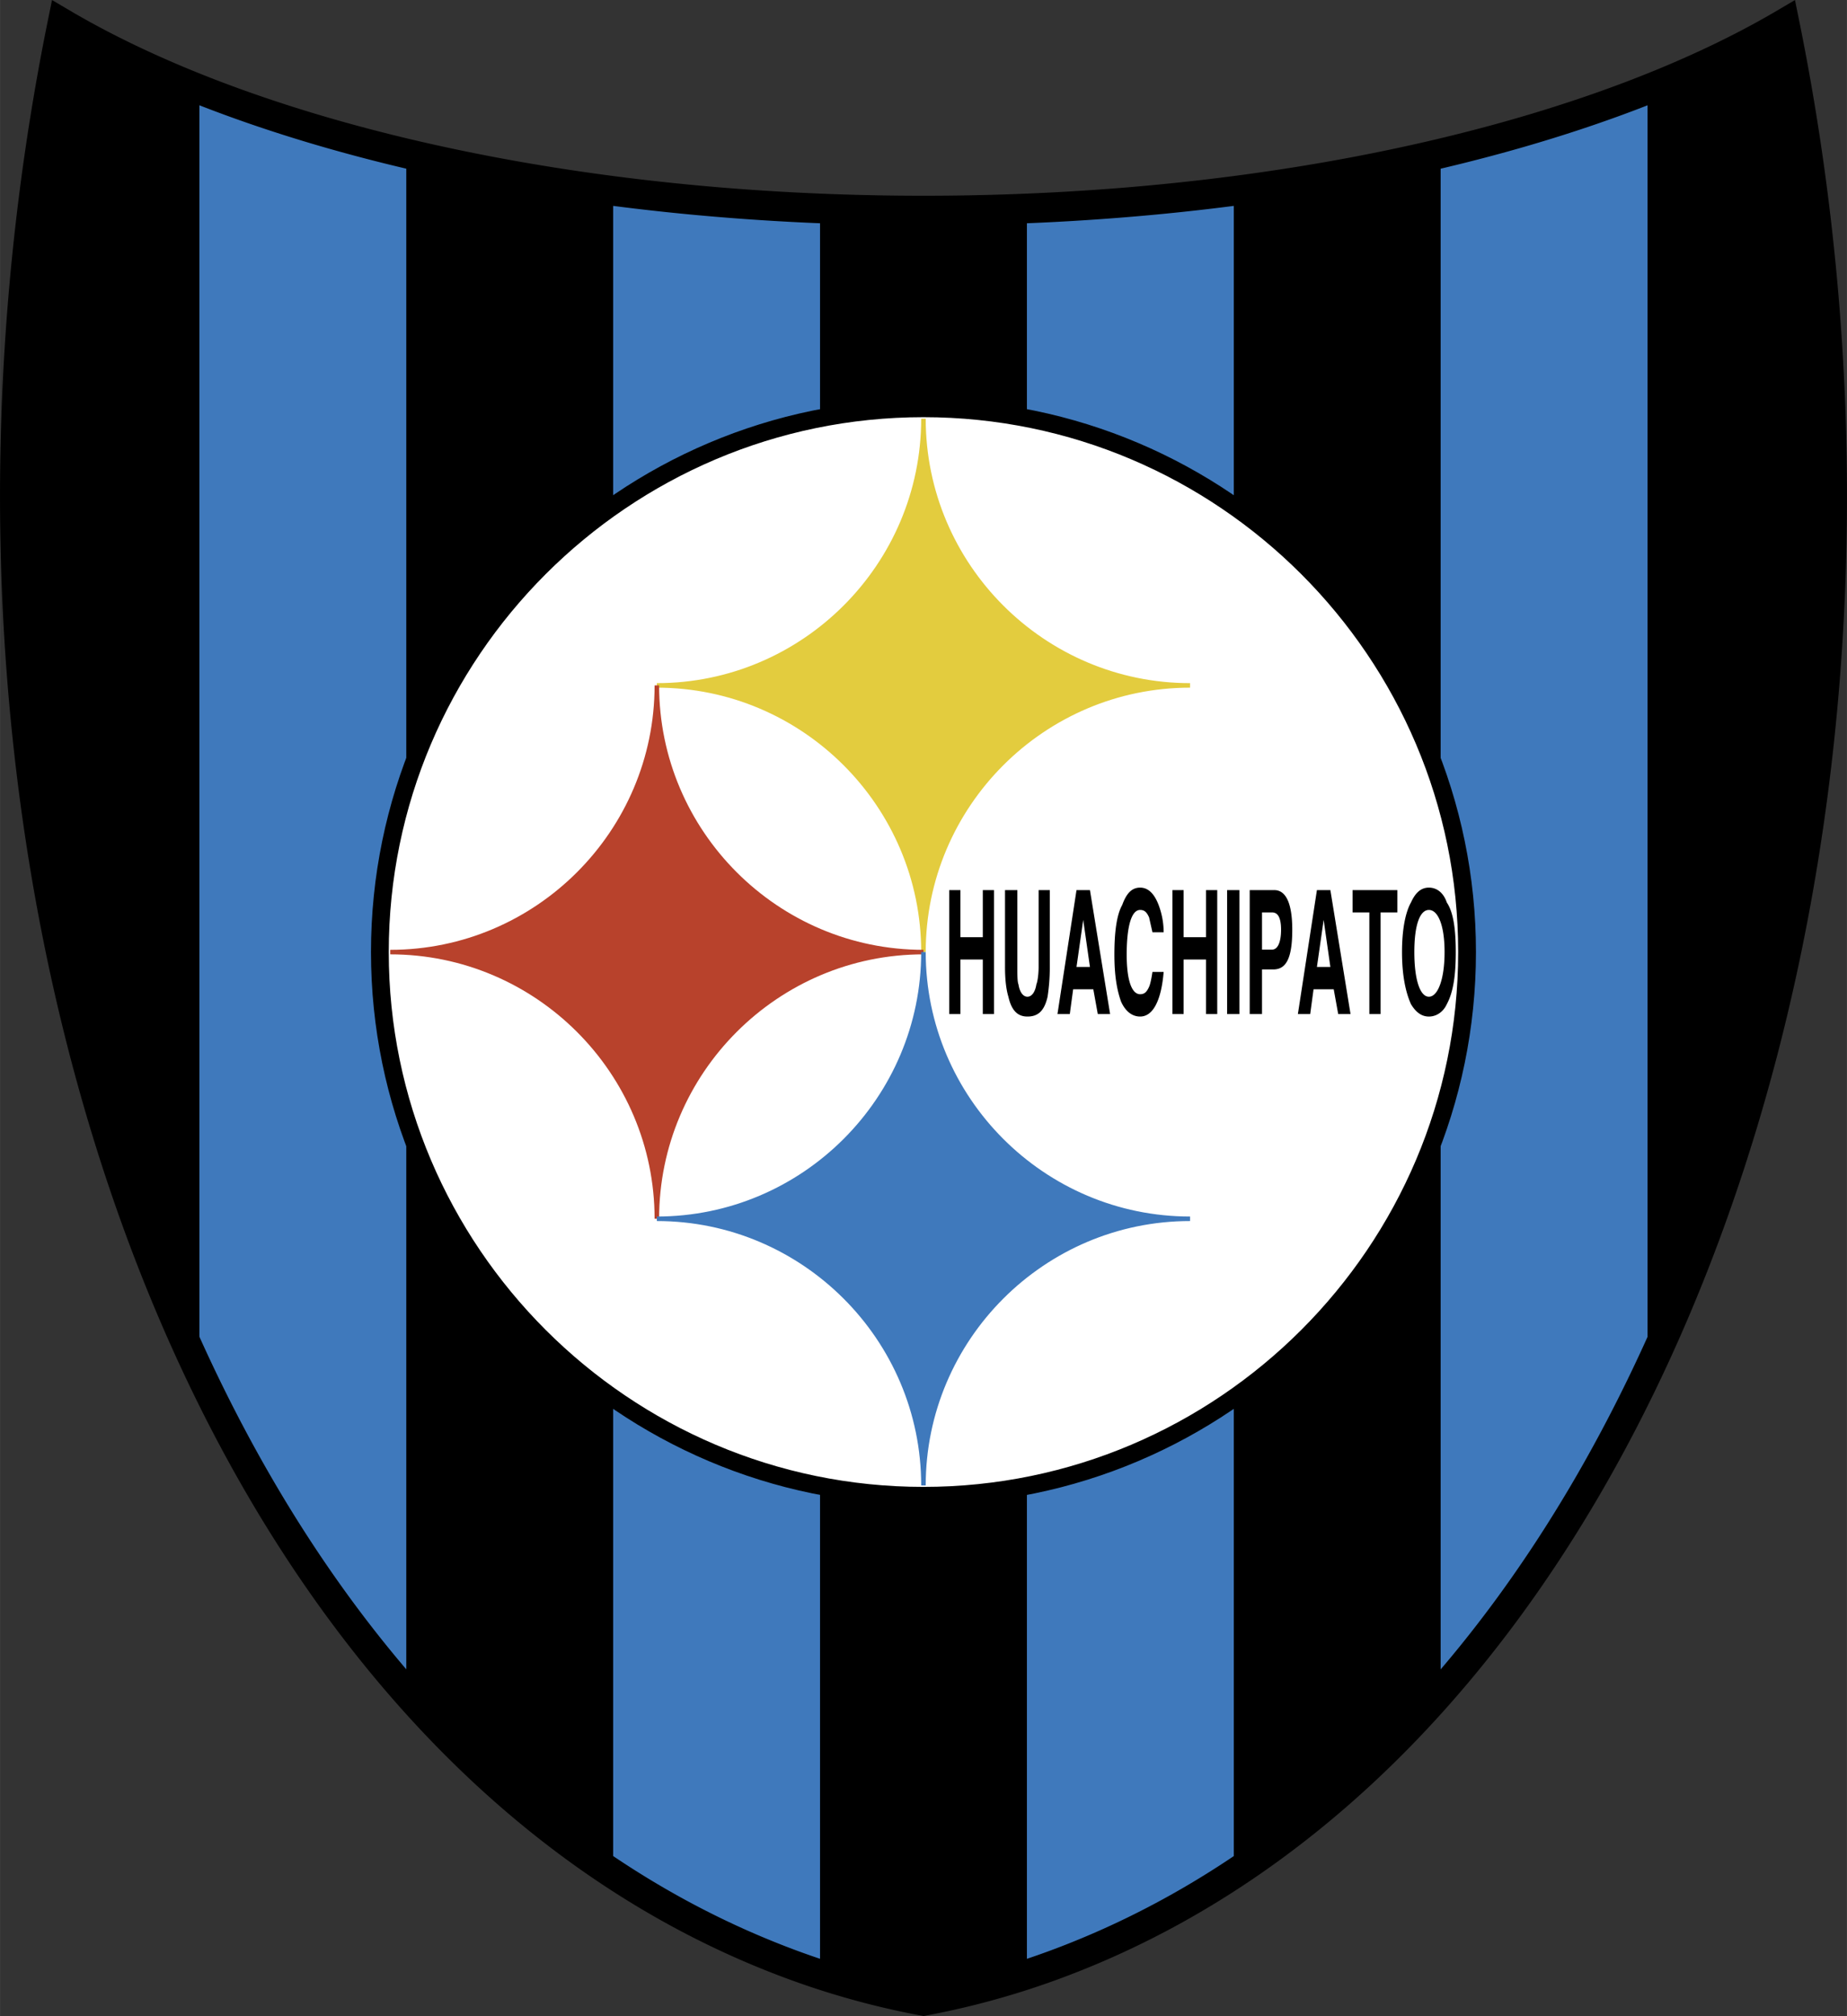
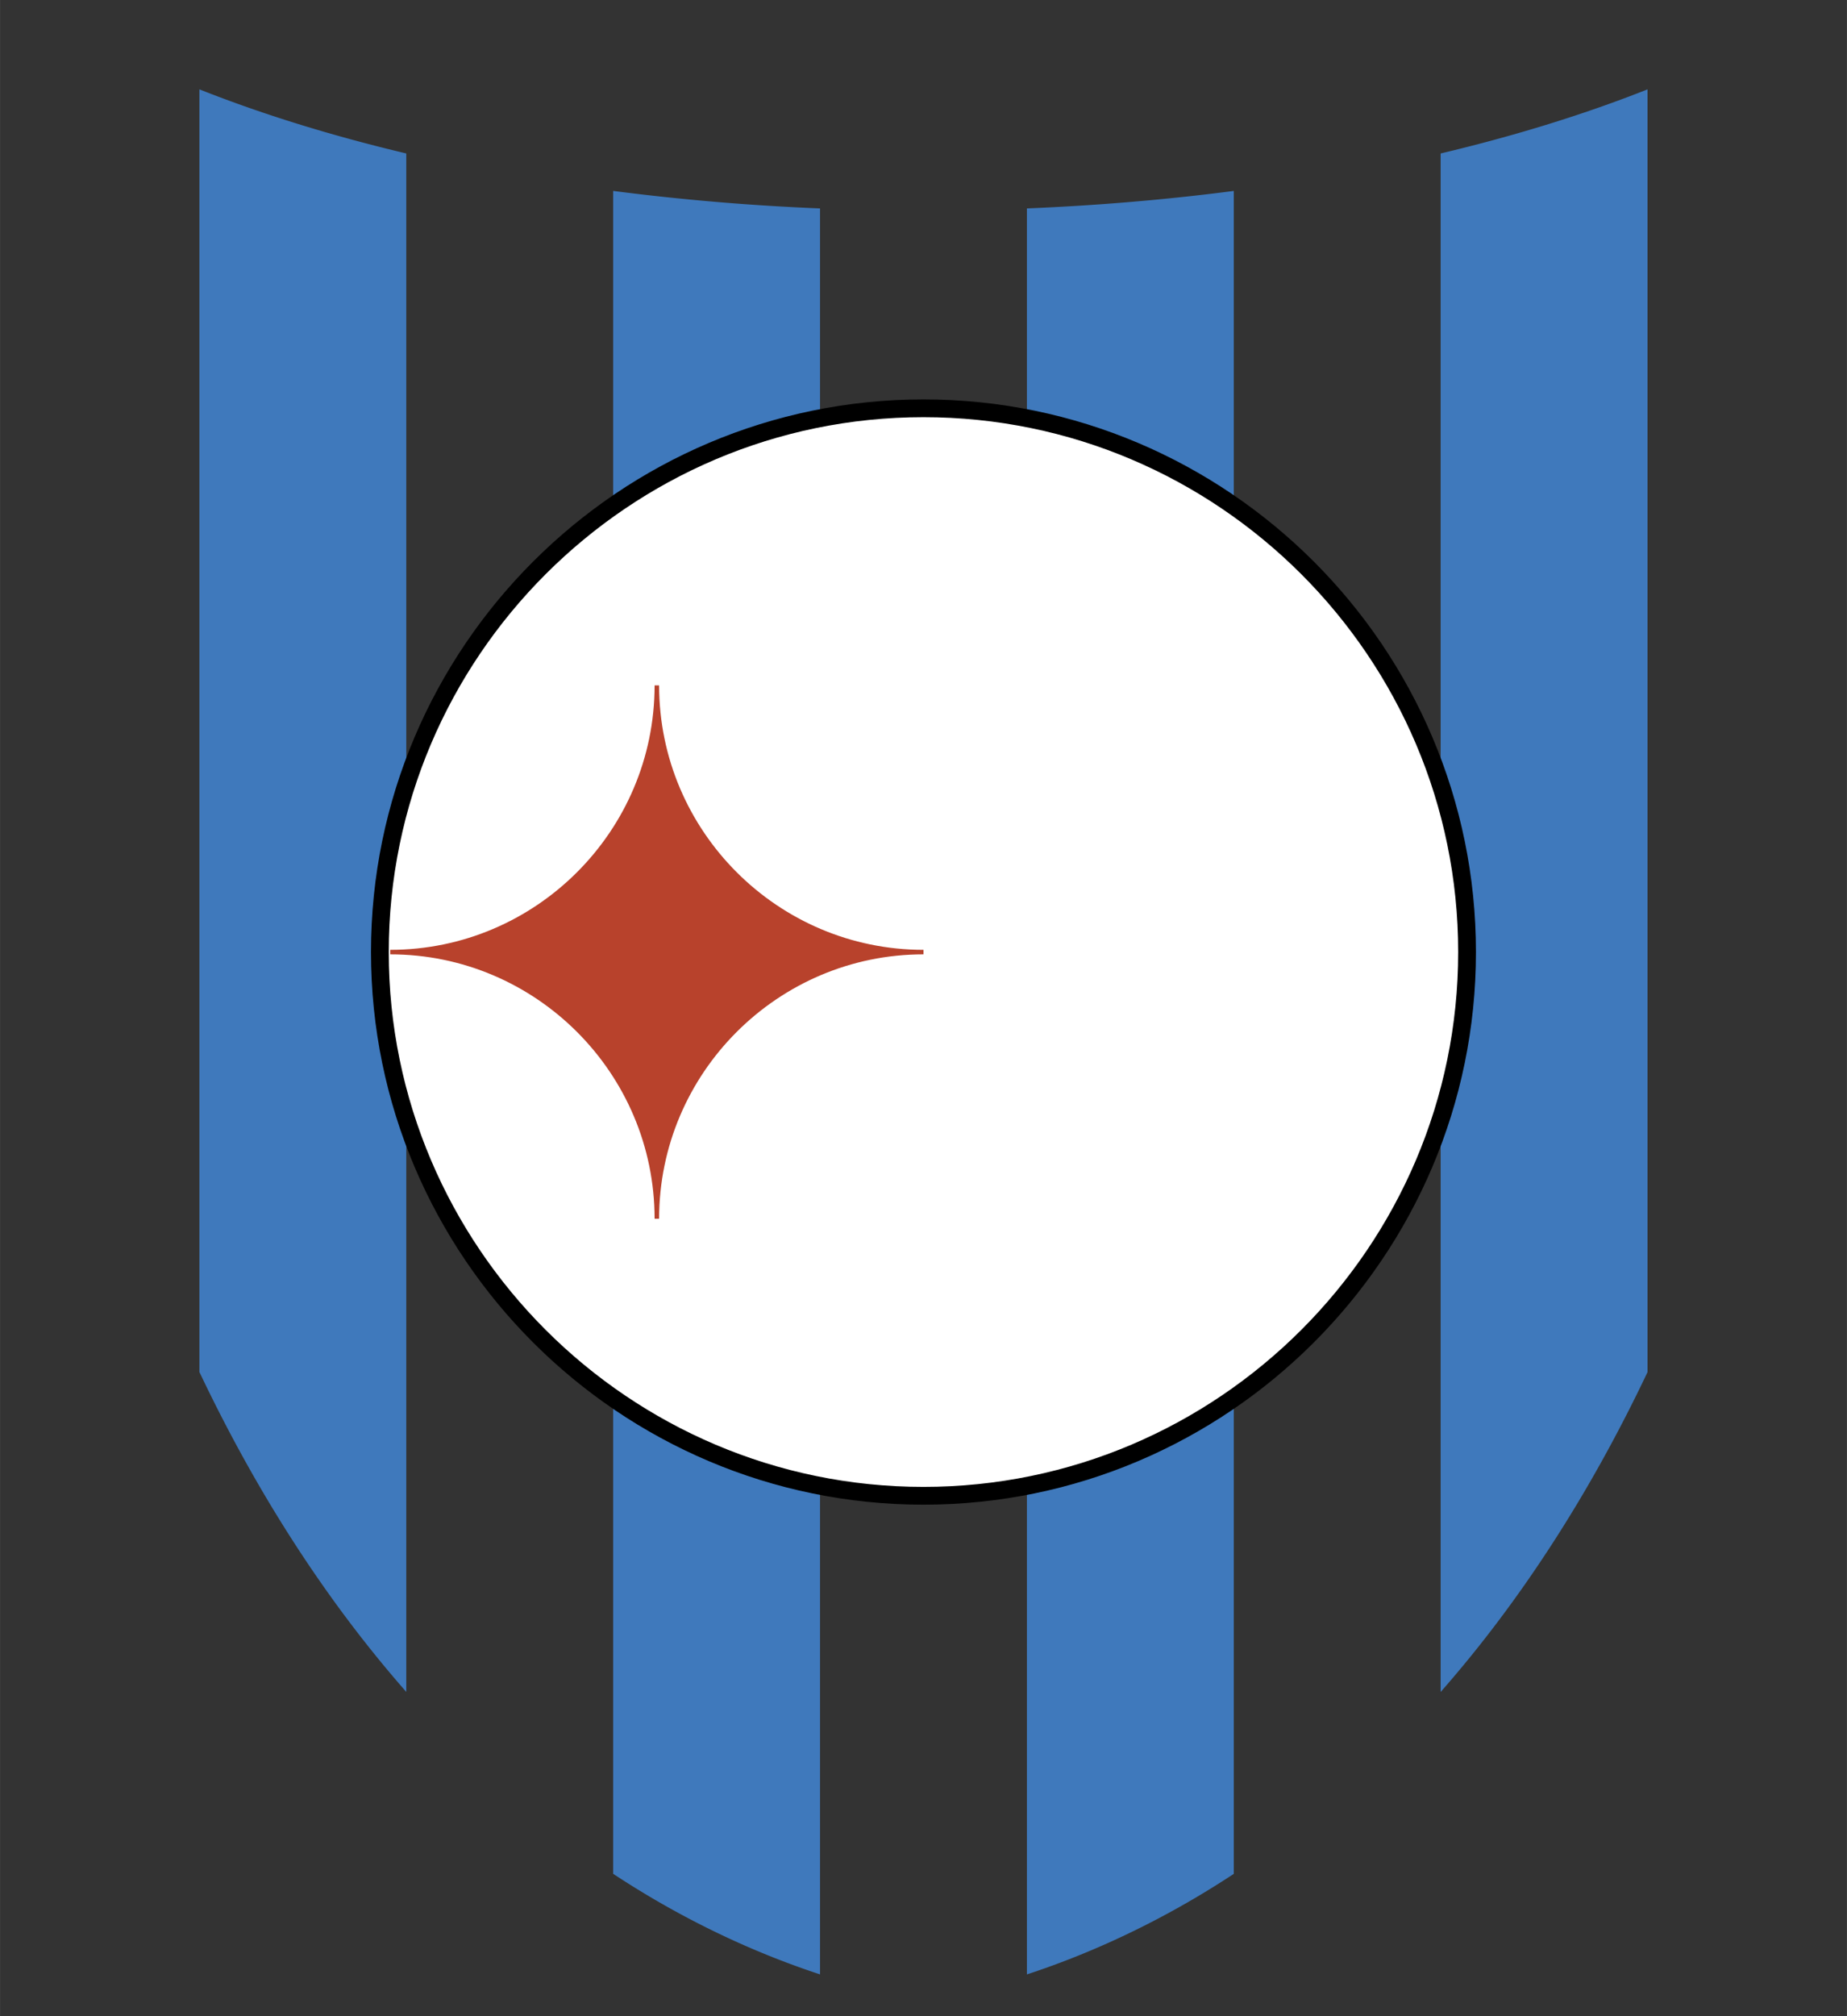
<svg xmlns="http://www.w3.org/2000/svg" width="2291" height="2500" viewBox="0 0 197.306 215.311">
  <rect x="0" y="0" width="197.306" height="215.311" fill="#333333" stroke="none" />
-   <path d="M98.653 213.701a86.4 86.4 0 0 1-15.578-4.463c-36.536-14.24-62.56-51.588-74.404-98.139C.029 77.137-.796 39.218 6.663 2.494c20.524 12.086 54.129 19.993 91.99 19.994 37.861-.001 71.466-7.908 91.99-19.994 7.459 36.724 6.634 74.643-2.007 108.605-11.845 46.551-37.869 83.899-74.404 98.139a86.433 86.433 0 0 1-15.579 4.463z" />
  <path d="M109.699 22.259c7.61-.313 15.002-.946 22.101-1.867v179.734c-5.546 3.649-11.406 6.709-17.567 9.111a88.272 88.272 0 0 1-4.533 1.627V22.259h-.001zM153.898 16.39c8.021-1.903 15.439-4.207 22.101-6.846V146.54c-6.086 12.831-13.492 24.364-22.101 34.161V16.39zM87.6 210.862a88.586 88.586 0 0 1-4.525-1.625c-6.164-2.403-12.027-5.465-17.576-9.117V20.391A252.71 252.71 0 0 0 87.6 22.259v188.603zM43.399 180.693c-8.609-9.8-16.014-21.336-22.101-34.169V9.542c6.662 2.639 14.08 4.944 22.101 6.847v164.304z" fill="#3f79bc" />
  <path d="M98.65 43.605c31.984 0 58.071 26.087 58.071 58.071s-26.086 58.071-58.071 58.071-58.072-26.087-58.072-58.071S66.665 43.605 98.65 43.605z" fill="#fff" stroke="#000" stroke-width="1.899" />
-   <path d="M102.596 108.301H101.4V95.062h1.196v5.031h2.393v-5.031h1.197v13.239h-1.197v-5.826h-2.393v5.826zm4.765-5.031v-8.208h1.316v8.208c0 .794 0 1.589.12 1.854.119.795.478 1.324.958 1.324.478 0 .837-.529.957-1.324.12-.265.239-1.06.239-1.854v-8.208h1.196v8.208c0 1.324-.12 2.383-.239 3.177-.359 1.589-1.076 2.119-2.153 2.119-.958 0-1.675-.53-2.034-2.119-.24-.794-.36-1.853-.36-3.177zm8.354-5.03l-.717 5.03h1.436l-.719-5.03zm-2.751 10.061l2.034-13.239h1.436l2.153 13.239h-1.315l-.479-2.648h-2.154l-.358 2.648h-1.317zm6.081-6.355c0-2.383.239-4.236.837-5.295.478-1.324 1.077-1.854 1.914-1.854.957 0 1.675.794 2.153 2.383a8.2 8.2 0 0 1 .359 2.383h-1.197l-.359-1.589c-.239-.53-.478-.794-.957-.794-.957 0-1.436 1.853-1.436 4.766s.599 4.236 1.436 4.236c.479 0 .718-.264.957-.794.121-.265.24-.795.359-1.589h1.197c-.24 2.913-1.077 4.766-2.513 4.766-.837 0-1.556-.53-2.034-1.589-.476-1.323-.716-2.912-.716-5.03zm7.397 6.355h-1.197V95.062h1.197v5.031h2.393v-5.031h1.197v13.239h-1.197v-5.826h-2.393v5.826zm5.961-13.239v13.239h-1.316V95.062h1.316zm4.448 4.237c0-1.325-.359-1.854-.958-1.854h-1.077v3.972h1.077c.599 0 .958-.794.958-2.118zm1.196 0c0 3.176-.718 4.236-2.034 4.236h-1.197v4.766h-1.315V95.062h2.631c1.197 0 1.915 1.324 1.915 4.237zm3.353-1.059l-.719 5.03h1.437l-.718-5.03zm-2.752 10.061l2.033-13.239h1.437l2.153 13.239h-1.316l-.479-2.648h-2.154l-.359 2.648h-1.315zm5.841-13.239h4.786v2.383h-1.795v10.856h-1.197V97.445h-1.794v-2.383zm8.154 11.385c.958 0 1.675-1.854 1.675-4.766s-.717-4.5-1.675-4.5c-.958 0-1.556 1.589-1.556 4.5 0 2.913.598 4.766 1.556 4.766zm2.871-4.766c0 2.383-.239 4.237-.957 5.561-.358.794-1.077 1.324-1.914 1.324-.838 0-1.436-.53-1.915-1.324-.597-1.324-.957-3.178-.957-5.561 0-2.382.359-4.236.957-5.295.479-1.059 1.077-1.589 1.915-1.589.836 0 1.555.53 1.914 1.589.717 1.059.957 2.913.957 5.295z" />
-   <path d="M98.648 44.718c0 15.687 12.794 28.482 28.481 28.482-15.687 0-28.481 12.794-28.481 28.482 0-15.688-12.795-28.482-28.482-28.482 15.688 0 28.482-12.795 28.482-28.482z" fill="#e3cc3e" stroke="#e3cc3e" stroke-width=".482" />
  <path d="M70.167 73.2c0 15.687 12.794 28.482 28.482 28.482-15.688 0-28.482 12.794-28.482 28.482 0-15.688-12.795-28.482-28.482-28.482 15.687 0 28.482-12.795 28.482-28.482z" fill="#b8422c" stroke="#b8422c" stroke-width=".482" />
-   <path d="M98.648 101.682c0 15.687 12.794 28.482 28.481 28.482-15.687 0-28.481 12.794-28.481 28.481 0-15.687-12.795-28.481-28.482-28.481 15.688 0 28.482-12.795 28.482-28.482z" fill="#3f79bc" stroke="#3f79bc" stroke-width=".482" />
-   <path d="M98.653 213.701a86.4 86.4 0 0 1-15.578-4.463c-36.536-14.24-62.56-51.588-74.404-98.139C.029 77.137-.796 39.218 6.663 2.494c20.524 12.086 54.129 19.993 91.99 19.994 37.861-.001 71.466-7.908 91.99-19.994 7.459 36.724 6.634 74.643-2.007 108.605-11.845 46.551-37.869 83.899-74.404 98.139a86.433 86.433 0 0 1-15.579 4.463z" fill="none" stroke="#000" stroke-width="3.165" />
  <path fill="none" d="M5.528 0h.058v.026h-.058z" />
</svg>